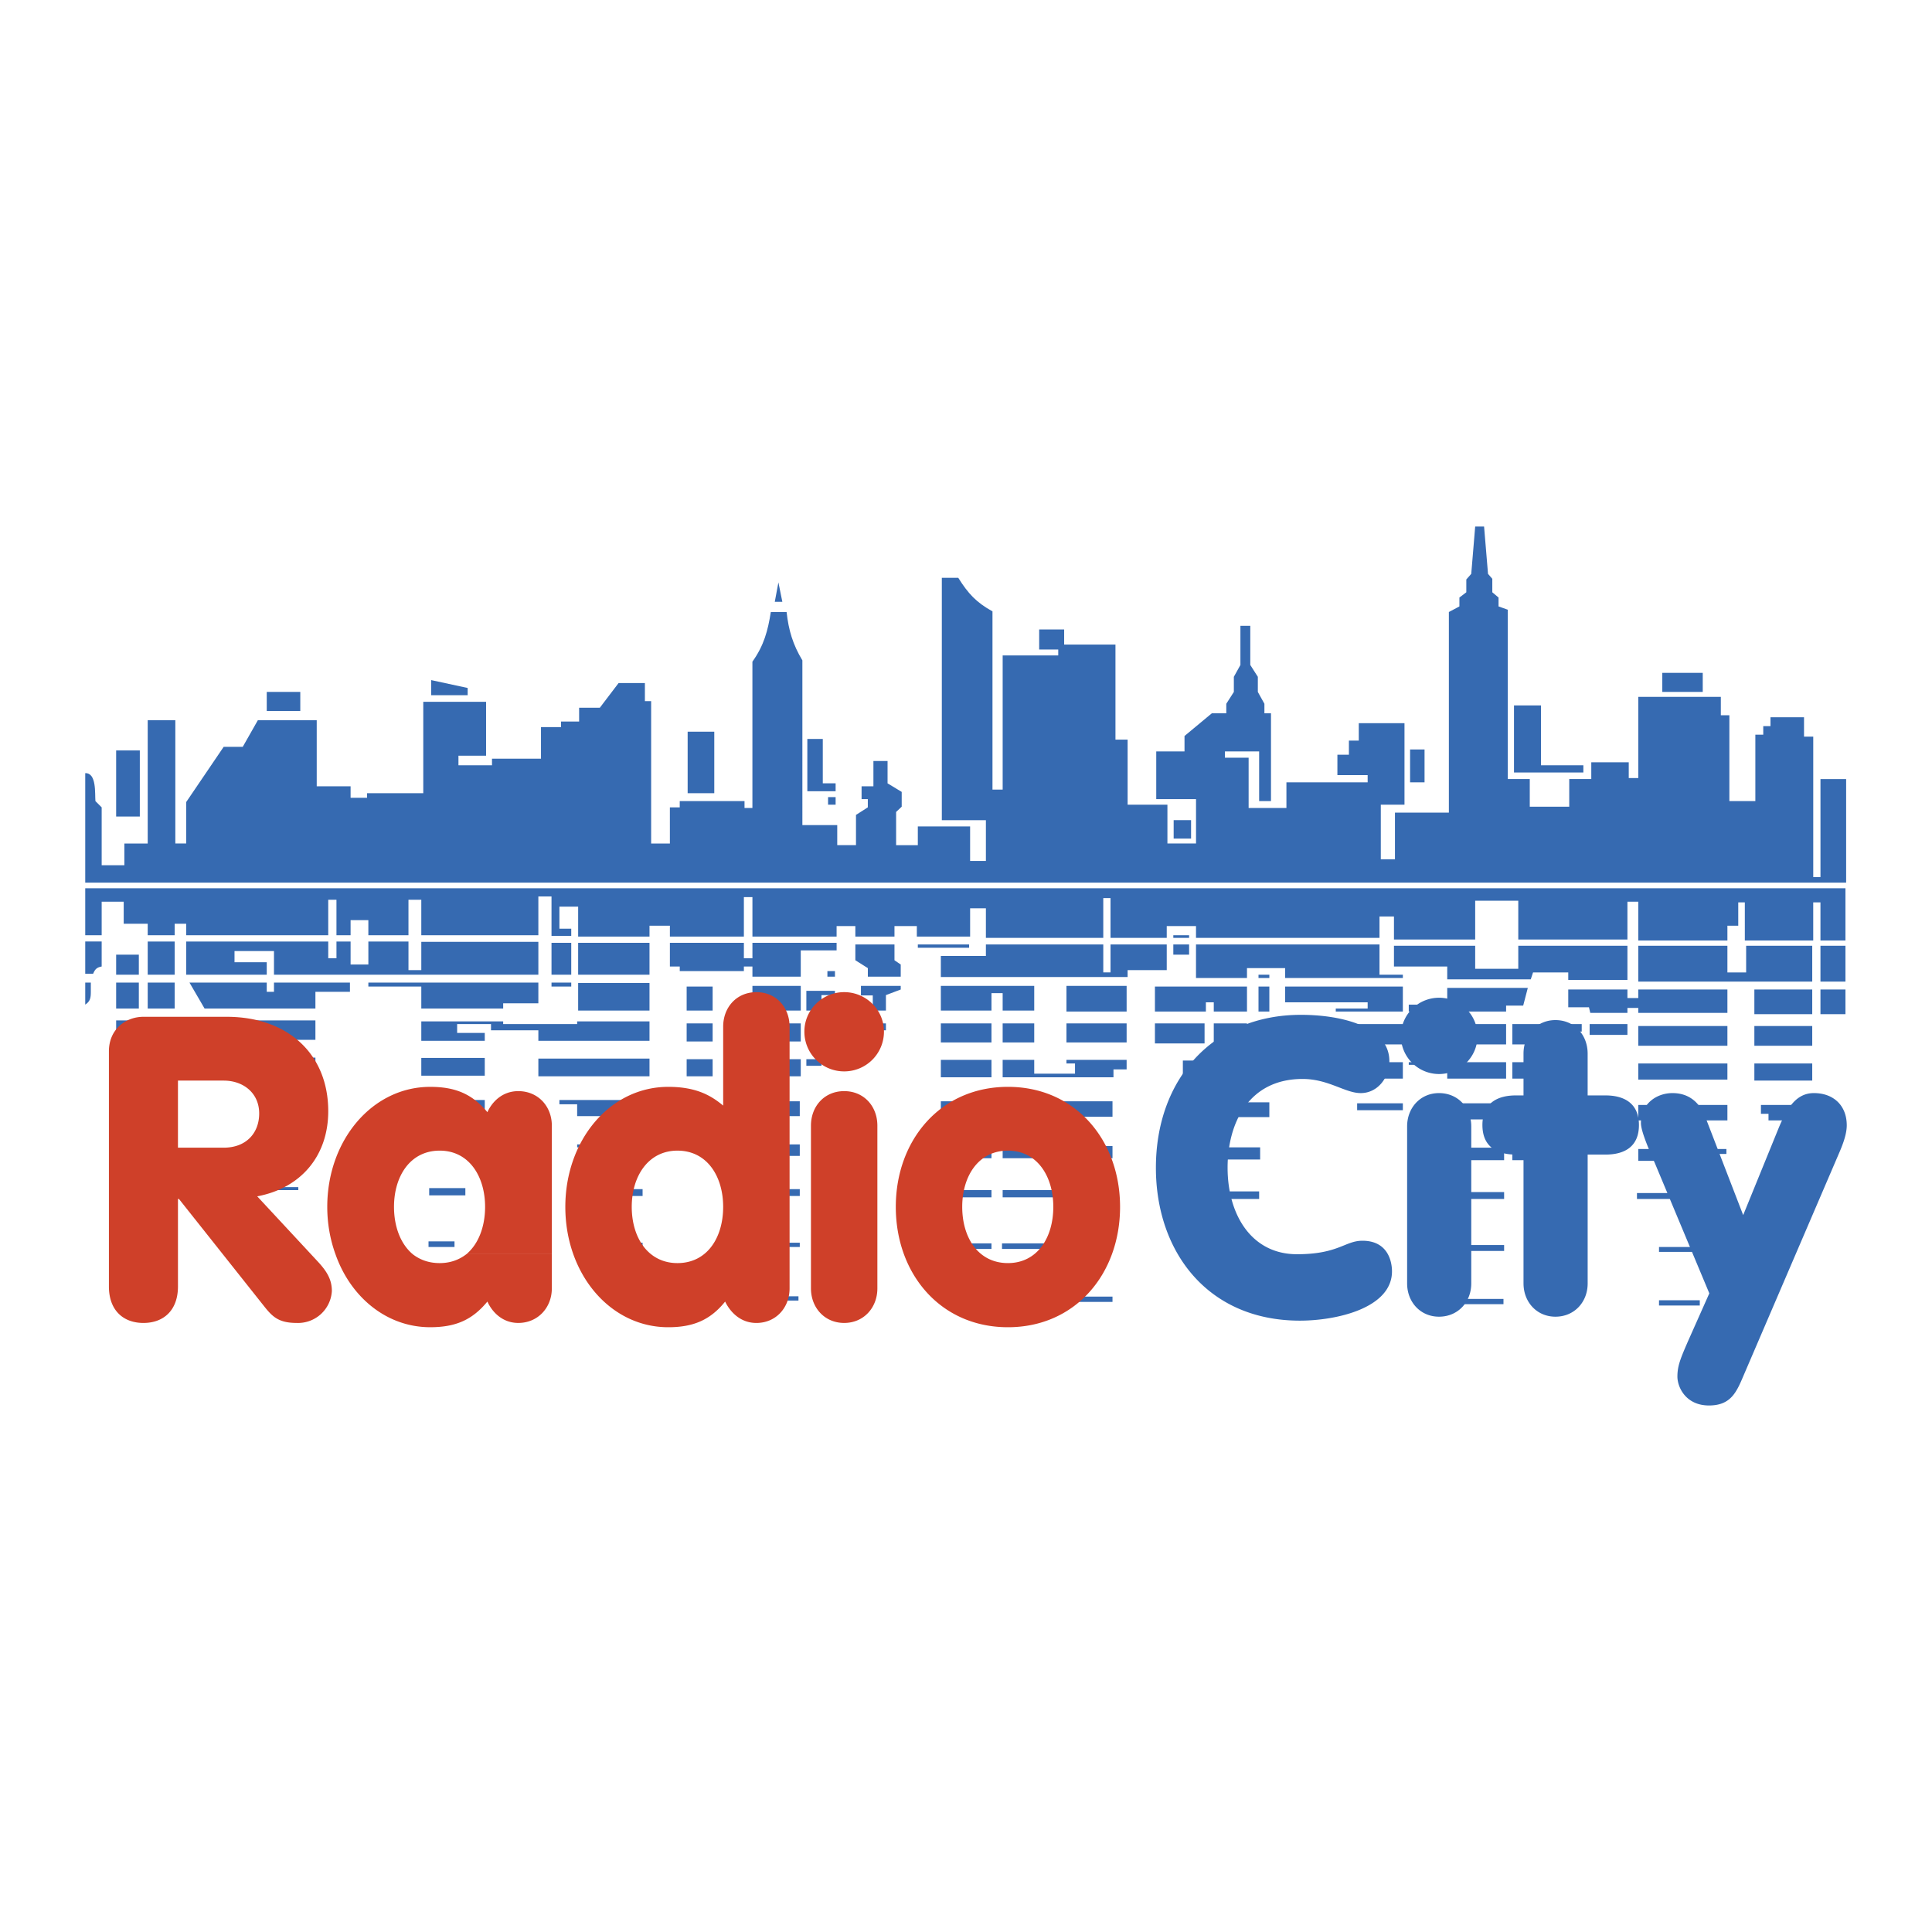
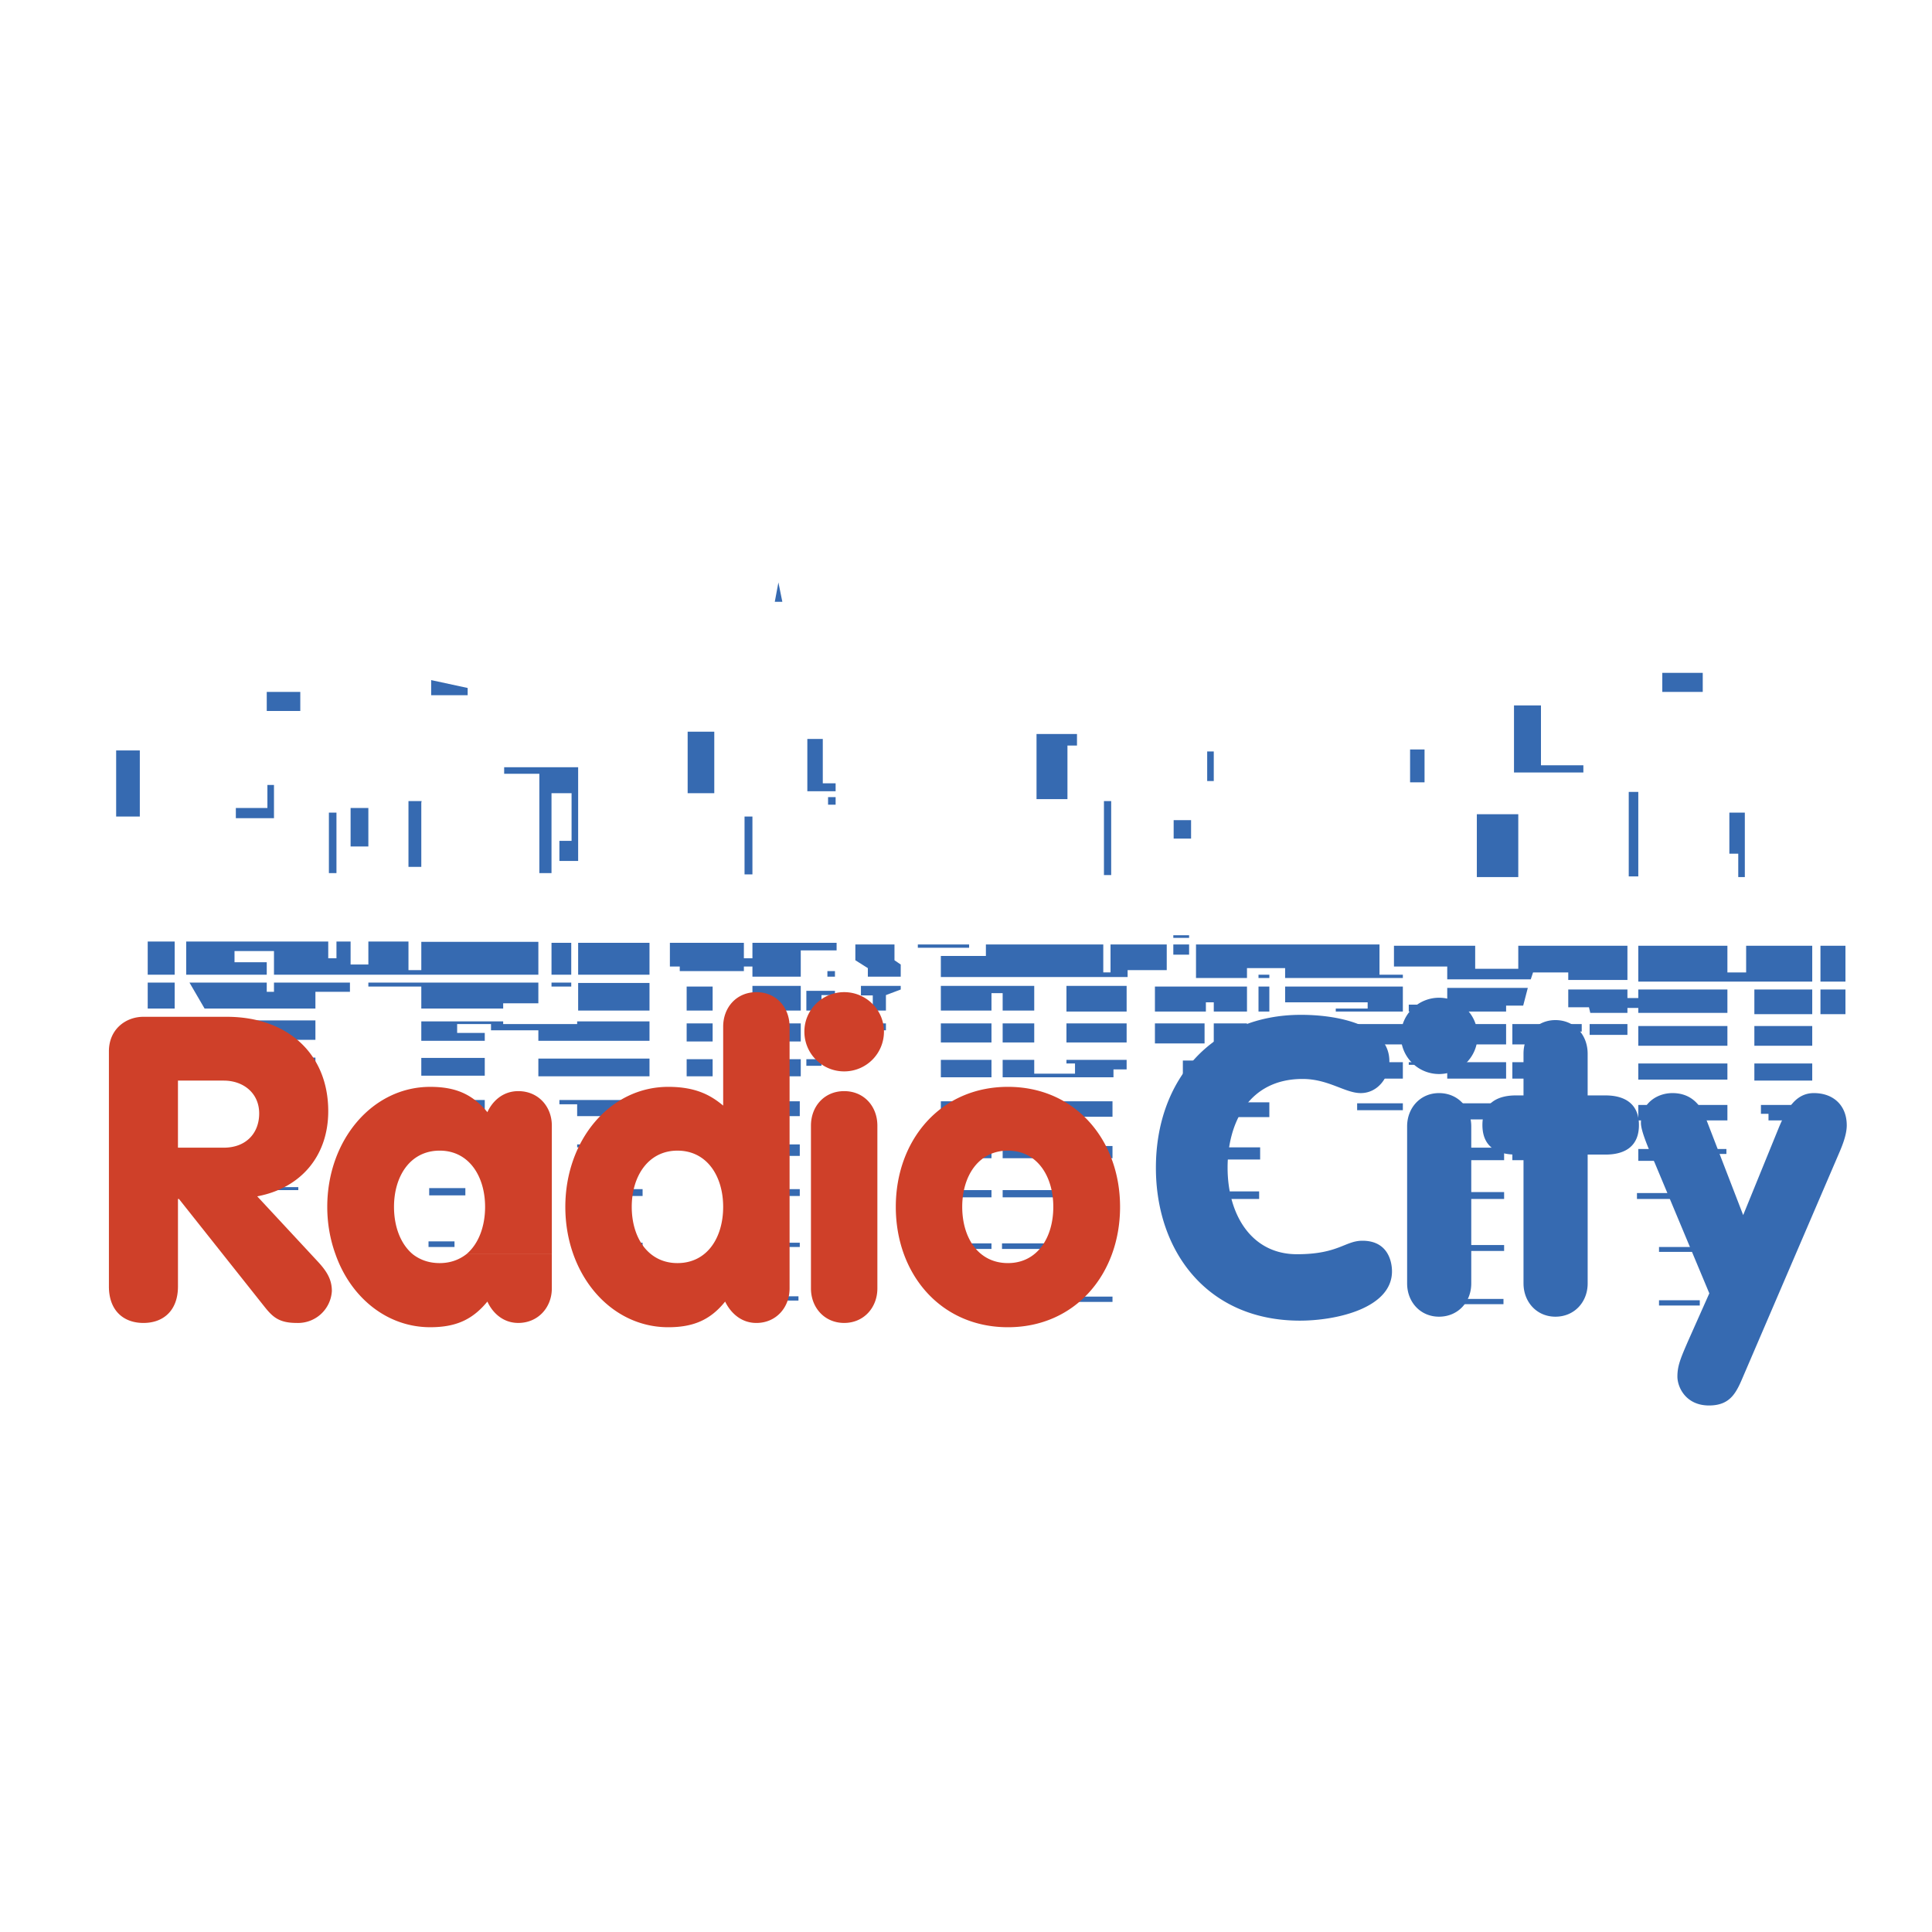
<svg xmlns="http://www.w3.org/2000/svg" width="2500" height="2500" viewBox="0 0 192.756 192.756">
  <g fill-rule="evenodd" clip-rule="evenodd">
    <path fill="#fff" d="M0 0h192.756v192.756H0V0z" />
-     <path d="M8.504 100.233v-2.199h.558v.919c0 .624-.066.951-.558 1.28zM8.504 97.149v-3.216h1.64v2.494c-.492.098-.656.262-.853.722h-.787zM8.504 93.311v-4.692h175.617v5.216h-2.494V90.03h-.721v3.805h-6.824V90.03h-.656v2.329h-1.082v1.476h-8.891v-3.871h-1.084v3.773h-10.89v-3.871h-4.299v3.871h-8.104V91.44h-1.443v2.133h-18.307v-1.181h-2.92v1.181h-5.609v-3.969h-.723v3.969H98.363V90.62h-1.574v2.822h-5.316v-1.05h-2.231v1.05h-3.904v-1.05h-1.87v1.05H75.07v-3.937h-.853v3.937h-7.382v-1.083h-2.034v1.083h-7.119v-2.986h-1.87v2.198h1.181v.722h-1.969v-3.937h-1.312v3.872H42.033v-3.543h-1.28v3.543h-4.002v-1.51h-1.772v1.51h-1.41v-3.543h-.82v3.543H18.576v-1.149h-1.149v1.149h-2.69v-1.149h-2.395v-2.198h-2.198v3.347h-1.64zM8.504 88.062V77.137c1.148-.033.951 2.034 1.017 2.789l.623.624v5.773h2.264v-2.165h2.329V71.854h2.756v12.303h1.083v-4.134l3.74-5.512h1.903l1.509-2.657H31.6v6.595h3.379v1.148h1.641v-.459h5.61v-9.12h6.266v5.38H45.74v.952h3.346v-.656h4.888v-3.15h2.001v-.557h1.804v-1.378h2.067l1.87-2.461h2.625v1.805h.623v14.205h1.87V80.55h.984v-.624h6.463v.689h.787v-14.6c1.148-1.607 1.542-3.084 1.837-4.954h1.575c.196 1.804.623 3.248 1.574 4.823V82.32h3.478v2.001h1.87v-3.018l1.181-.754v-.82h-.623V78.45h1.181v-2.526h1.411v2.23l1.411.854v1.476l-.558.525v3.313h2.166v-1.87h5.217v3.445h1.575v-4.068h-4.397v-24.18h1.641c.984 1.574 1.805 2.46 3.413 3.346v17.781h1.016V65.392h5.545v-.591h-1.902V62.8h2.492v1.509h5.119v9.481h1.213v6.496h3.971v3.871h2.854v-4.429h-3.969v-4.757h2.82V73.43l2.725-2.264h1.443v-.951l.754-1.181v-1.509l.656-1.181V62.44h.984v3.904l.754 1.181v1.509l.656 1.181v.951h.656v8.76h-1.182v-4.954h-3.412v.623h2.363v5.02h3.771v-2.559h8.104v-.722h-3.018V75.3h1.148v-1.411h.984V72.15h4.561v8.136h-2.363v5.446h1.412v-4.658h5.379V61.061l1.051-.558v-.886l.689-.525v-1.279l.492-.558.393-4.724h.887l.393 4.724.428.492v1.345l.623.525v.886l.918.328v16.896h2.197v2.756h3.938v-2.756h2.199v-1.673h3.738v1.575h.953v-8.104h8.234v1.837h.852v8.562h2.592v-6.627h.789v-.853h.721v-.884h3.346v1.936h.92v14.009h.721v-9.777h2.561v10.334H8.504zM11.588 103.316v-1.508h2.264v1.508h-2.264zM11.588 100.626v-2.592h2.264v2.592h-2.264zM11.588 95.246h2.264v2.001h-2.264v-2.001z" fill="#366ab1" />
    <path fill="#366ab1" d="M11.588 81.467v-6.594h2.362v6.594h-2.362zM14.737 109.616h2.69v.262h-2.69v-.262zM17.427 105.515v1.673h-2.69v-1.673h2.69zM14.737 103.842v-2.034h2.69v2.034h-2.69zM14.737 100.626v-2.592h2.69v2.592h-2.69zM14.737 93.934h2.69v3.313h-2.69v-3.313zM18.576 97.247v-3.313h14.173v1.673h.82v-1.673h1.41v2.296h1.772v-2.296h4.002v2.854h1.28v-2.821h11.679v3.28H27.335v-2.362h-3.937v1.116h3.216v1.246h-8.038zM18.904 98.034h7.71v.919h.721v-.919h7.579v.919h-3.445v1.673H20.413l-1.509-2.592zM21.036 101.808h10.433v1.935h-9.448l-.985-1.935zM23.136 105.974v-.459h8.333v1.673H24.71l-.59-1.214h-.984zM25.99 109.616h5.479v.459h-5.183l-.296-.459zM26.45 118.736v-.296h3.313v.296H26.45zM26.45 115.127v-1.148h3.313v1.148H26.45zM26.45 111.19v-.361h3.313v.361H26.45zM26.614 70.936v-1.903h3.346v1.903h-3.346zM36.751 98.429v-.395h16.961v2.068h-3.51v.524h-8.169v-2.197h-5.282zM42.033 114.11h6.332v.623h-6.332v-.623zM42.033 111.256v-1.509h6.332v1.509h-6.332zM42.033 105.548h6.332v1.771h-6.332v-1.771zM42.033 101.906h8.169v.263h7.381v-.263h7.218v1.936H53.712v-1.05h-4.724v-.623h-3.379v.886h2.756v.787h-6.332v-1.936zM42.754 124.411v-.557h2.592v.557h-2.592zM42.82 119.261v-.722h3.609v.722H42.82zM46.659 68.64v.721h-3.642v-1.508l3.642.787zM53.712 107.385v-1.772h11.089v1.772H53.712zM55.024 97.247v-3.182h1.969v3.182h-1.969zM55.024 98.034h1.969v.395h-1.969v-.395zM55.812 110.174v-.427h8.989v1.607h-7.218v-1.18h-1.771zM64.801 114.176v1.148h-4.659l-.36-.853h-2.199v-.295h7.218zM57.682 100.823v-2.756h7.119v2.756h-7.119zM57.682 94.065h7.119v3.182h-7.119v-3.182zM60.864 118.638h3.248v.688h-2.986l-.262-.688zM62.144 123.985h1.968v.426h-1.837l-.131-.426zM66.835 96.428v-2.363h7.382v1.542h.853v-1.542h8.398v.754h-3.576v2.625H75.07v-1.016h-.853v.459h-6.398v-.459h-.984zM68.508 105.679H71.1v1.706h-2.592v-1.706zM71.1 102.103v1.804h-2.592v-1.804H71.1zM68.508 100.823v-2.394H71.1v2.394h-2.592zM68.607 73.003h2.657v6.135h-2.657v-6.135zM75.07 129.333h4.593v.426H75.07v-.426zM75.07 124.411v-.426h4.724v.426H75.07zM75.07 119.326v-.688h4.724v.688H75.07zM75.07 114.176h4.724v1.148H75.07v-1.148zM75.07 111.354v-1.476h4.724v1.476H75.07zM75.07 107.385v-1.706h4.822v1.706H75.07zM75.07 102.103h4.822v1.804H75.07v-1.804zM75.07 100.823v-2.46h4.822v2.46H75.07zM77.3 60.044l.362-1.936.393 1.936H77.3zM80.45 106.335v-.656h1.509v.656H80.45zM80.45 103.907v-1.804h1.509v1.804H80.45zM80.45 98.855h2.854v.426h-1.345v1.542H80.45v-1.968zM80.548 78.941v-5.216h1.542v4.428h1.28v.788h-2.822zM82.55 96.887h.754v.557h-.754v-.557zM82.616 80.286v-.755h.754v.755h-.754zM89.242 94.229v1.575l.624.426v1.214h-3.281v-.853l-1.247-.787v-1.575h3.904zM85.896 98.363h3.97v.361l-1.477.557v1.542h-1.312v-1.509h-1.181v-.951zM87.077 102.792v-.689h1.312v.689h-1.312zM91.572 94.557v-.328h5.117v.328h-5.117zM93.737 129.891v-.526h5.183v.526h-5.183zM93.868 124.608v-.557h5.052v.557h-5.052zM93.868 118.736h5.052v.722h-5.052v-.722zM93.868 114.34h5.052v1.214h-5.052v-1.214zM98.92 109.878v1.542h-5.052v-1.542h5.052zM98.92 105.744v1.739h-5.052v-1.739h5.052zM93.868 104.006v-1.903h5.052v1.903h-5.052zM93.868 98.363h9.318v2.46h-3.151v-1.738H98.92v1.738h-5.052v-2.46zM93.868 95.377h4.495v-1.148h11.711v2.789h.723v-2.789h5.609v2.559h-3.904v.69H93.868v-2.101zM99.971 129.365h11.023v.526H99.971v-.526zM99.971 124.608v-.557h11.023v.557H99.971zM100.035 119.458v-.722h10.959v.722h-10.959zM100.035 114.34h10.959v1.214h-10.959v-1.214zM100.035 109.878h10.959v1.542h-10.959v-1.542zM100.035 107.483v-1.739h3.151v1.378h4.068v-1.017h-.854v-.361h6.004v.952h-1.312v.787h-11.057zM100.035 104.006v-1.903h3.151v1.903h-3.151zM106.4 102.103h6.004v1.903H106.4v-1.903zM106.4 98.363h6.004v2.559H106.4v-2.559zM115.227 102.103h4.953v2.001h-4.953v-2.001zM115.227 100.922v-2.493h9.185v2.493h-3.314v-.919h-.787v.919h-5.084zM117.062 94.229h1.575v1.017h-1.575v-1.017zM117.062 93.573v-.262h1.575v.262h-1.575zM117.096 83.665v-1.837h1.738v1.837h-1.738zM118.014 105.811h8.629v1.803h-8.629v-1.803zM119.326 94.229h18.307v3.018h2.33v.328h-11.746v-.984h-3.805v.984h-5.086v-3.346zM119.852 109.977h6.791v1.476h-5.907l-.884-1.476zM121.098 102.103h3.314v1.377h-2.394v.624h-.92v-2.001zM122.346 114.471h3.379v1.214h-3.379v-1.214zM122.674 118.867h2.951v.755h-2.951v-.755zM123.1 124.707v-.492h2.033v.492H123.1zM123.395 129.989v-.492h1.345v.492h-1.345zM126.643 102.169v1.935h-1.149v-1.935h1.149zM125.561 100.922v-2.493h1.082v2.493h-1.082z" />
    <path fill="#366ab1" d="M125.561 97.575v-.328h1.082v.328h-1.082zM128.217 100.003v-1.574h11.746v2.493h-6.693v-.296h3.181v-.623h-8.234zM133.27 102.169h6.693v2.033h-5.643v-.557h-1.05v-1.476zM134.385 105.974h5.578v1.64h-4.561v-.721h-1.017v-.919zM135.402 110.764v-.689h4.561v.689h-4.561zM139.076 96.428V94.36h8.104v2.297h4.299V94.36h10.89v3.412h-5.904v-.754h-3.512l-.228.689h-8.334v-1.279h-5.315zM141.963 102.169v2.033h-1.41v-2.033h1.41zM140.553 106.236v-.262h1.41v.262h-1.41zM140.553 100.233h1.41v.689h-1.41v-.689zM140.684 78.055v-3.281h1.443v3.281h-1.443zM144.326 130.12v-.525h5.676v.525h-5.676zM144.326 124.215h5.74v.591h-5.74v-.591zM144.391 118.933h5.675v.689h-5.675v-.689zM144.391 115.751v-1.247h5.675v1.247h-5.675zM144.391 110.075h5.675v1.608h-5.675v-1.608zM144.391 107.614v-1.64h5.873v1.64h-5.873zM144.391 102.169h5.873v2.033h-5.873v-2.033zM144.391 100.922V98.56h8.039l-.461 1.771h-1.705v.591h-5.873zM150.887 114.504h2.658v1.247h-2.658v-1.247zM150.887 111.683v-1.608h2.658v1.608h-2.658zM153.643 105.974v1.64h-2.756v-1.64h2.756zM150.887 104.202v-2.033h6.922v.754h-4.166v1.279h-2.756zM151.051 70.378h2.691v5.972h4.231v.721h-6.922v-6.693zM156.465 100.495v-1.771h5.904v.853h1.084v-.853h8.891v2.329h-8.891v-.492h-1.084v.492h-3.707l-.131-.558h-2.066zM158.598 103.251v-1.082h3.771v1.082h-3.771zM163.32 119.031h8.104v.591h-8.104v-.591zM163.453 115.816v-1.18h8.791v.491h-.82v.689h-7.971zM163.453 110.239h8.891v1.542h-8.891v-1.542zM163.453 106.105h8.891v1.608h-8.891v-1.608zM163.453 104.334v-1.969h8.891v1.969h-8.891zM163.453 94.36h8.891v2.658h1.869V94.36h6.594v3.577h-17.354V94.36zM165.52 130.251v-.524h4.068v.524h-4.068zM165.52 124.411h4.068v.492h-4.068v-.492zM165.848 69.033v-1.902h4.035v1.902h-4.035zM175.033 107.812v-1.707h5.774v1.707h-5.774zM175.033 104.334v-1.969h5.774v1.969h-5.774zM175.033 101.185v-2.461h5.774v2.461h-5.774zM175.689 111.125v-.886h4.102v1.542h-3.348v-.656h-.754zM181.627 98.724h2.494v2.461h-2.494v-2.461zM181.627 94.36h2.494v3.577h-2.494V94.36zM27.335 81.631v-3.313h-.656v2.296H23.53v1.017h3.805zM32.814 87.11h.755v-6.036h-.755v6.036zM36.751 84.453v-3.839h-1.772v3.839h1.772zM40.753 86.487h1.28v-6.398l.032-.164h-1.312v6.562zM50.3 77.202h3.511v9.908h1.213v-7.972h2.002v4.757h-1.214v2.001h1.87v-9.35H50.3v.656zM74.283 87.241h.787v-5.774h-.787v5.774zM106.5 74.381h.951v-1.149h-4.037v6.497h3.086v-5.348zM110.141 87.307h.722v-7.382h-.722v7.382zM121.098 74.972h-.657v2.952h.657v-2.952zM151.479 87.504v-6.267h-4.135v6.267h4.135zM163.453 87.438v-8.431h-.953v8.431h.953zM172.539 85.174h.887v2.33h.656v-6.43h-1.543v4.1z" />
    <path d="M10.866 128.349c0 2.395 1.444 3.642 3.445 3.642s3.445-1.247 3.445-3.642v-8.727h.099l8.464 10.662c.853 1.082 1.476 1.706 3.281 1.706a3.38 3.38 0 0 0 3.51-3.183c0-1.148-.492-1.968-1.444-2.985l-6.003-6.463c4.363-.82 7.086-4.035 7.086-8.497 0-5.676-4.003-9.416-10.138-9.416h-8.3c-1.771 0-3.445 1.247-3.445 3.445v23.458zm6.889-20.537h4.561c1.968 0 3.543 1.246 3.543 3.28 0 1.936-1.279 3.412-3.543 3.412h-4.561v-6.692zM33.47 125.134c1.509 4.298 5.118 7.283 9.449 7.283 2.526 0 4.199-.722 5.708-2.56.459 1.018 1.476 2.133 3.083 2.133 1.968 0 3.346-1.542 3.346-3.444v-3.412h-8.529c-.722.558-1.608.886-2.658.886-1.083 0-1.968-.328-2.69-.886H33.47z" fill="#cf4029" />
    <path d="M41.18 125.134c-1.214-1.018-1.87-2.756-1.87-4.725 0-3.051 1.608-5.61 4.561-5.61 2.919 0 4.527 2.56 4.527 5.61 0 1.969-.656 3.707-1.87 4.725h8.529v-12.828c0-1.936-1.378-3.444-3.346-3.444-1.607 0-2.625 1.082-3.083 2.1-1.509-1.805-3.183-2.526-5.708-2.526-5.774 0-10.269 5.314-10.269 11.975 0 1.673.295 3.281.82 4.725h7.709v-.002zM78.777 102.431c0-1.936-1.345-3.444-3.313-3.444s-3.313 1.509-3.313 3.444v7.874c-1.181-.984-2.657-1.87-5.479-1.87-5.808 0-10.269 5.314-10.269 11.975 0 6.692 4.461 12.008 10.269 12.008 2.493 0 4.199-.722 5.675-2.56.492 1.018 1.509 2.133 3.117 2.133 1.968 0 3.313-1.542 3.313-3.444v-26.116zm-11.188 12.368c2.953 0 4.561 2.56 4.561 5.61 0 3.084-1.607 5.61-4.561 5.61-2.919 0-4.56-2.526-4.56-5.61 0-3.051 1.641-5.61 4.56-5.61zM80.909 128.546c0 1.902 1.345 3.444 3.314 3.444 1.968 0 3.313-1.542 3.313-3.444v-16.24c0-1.936-1.345-3.444-3.313-3.444-1.969 0-3.314 1.509-3.314 3.444v16.24zm-.656-25.623a3.962 3.962 0 0 0 3.97 3.97 3.962 3.962 0 0 0 3.97-3.97c0-2.197-1.805-3.937-3.97-3.937s-3.97 1.74-3.97 3.937zM100.561 108.435c-6.725 0-11.187 5.314-11.187 11.975 0 6.692 4.462 12.008 11.187 12.008 6.727 0 11.188-5.315 11.188-12.008-.001-6.661-4.462-11.975-11.188-11.975zm0 6.364c2.92 0 4.527 2.56 4.527 5.61 0 3.084-1.607 5.61-4.527 5.61-2.953 0-4.56-2.526-4.56-5.61-.001-3.051 1.606-5.61 4.56-5.61z" fill="#cf4029" />
    <path d="M115.324 116.505c0 8.366 5.15 15.256 14.369 15.256 3.643 0 9.186-1.247 9.186-4.921 0-.854-.328-3.052-2.951-3.052-1.74 0-2.396 1.346-6.529 1.346-4.561 0-6.922-3.97-6.922-8.629 0-4.494 2.133-8.857 7.48-8.857 2.59 0 4.23 1.41 5.807 1.41 1.705 0 2.854-1.574 2.854-3.182 0-3.478-4.789-4.626-8.824-4.626-8.761 0-14.47 6.397-14.47 15.255zM140.389 128.054c0 1.837 1.312 3.312 3.182 3.312 1.904 0 3.217-1.476 3.217-3.312v-15.683c0-1.837-1.312-3.313-3.217-3.313-1.869 0-3.182 1.477-3.182 3.313v15.683zm-.623-24.704a3.808 3.808 0 0 0 3.805 3.806c2.1 0 3.84-1.674 3.84-3.806 0-2.133-1.74-3.806-3.84-3.806a3.808 3.808 0 0 0-3.805 3.806zM152.002 128.054c0 1.837 1.312 3.312 3.184 3.312 1.902 0 3.215-1.476 3.215-3.312v-12.861h1.771c2.033 0 3.346-.886 3.346-2.952 0-2.034-1.312-2.952-3.346-2.952H158.4v-4.167c0-1.87-1.312-3.347-3.215-3.347-1.871 0-3.184 1.477-3.184 3.347v4.167h-.754c-2.035 0-3.346.918-3.346 2.952 0 2.066 1.311 2.952 3.346 2.952h.754v12.861h.001zM168.406 133.827c-.723 1.674-1.051 2.428-1.051 3.511s.854 2.887 3.15 2.887c2.197 0 2.756-1.345 3.477-3.051l9.482-22.079c.328-.755.787-1.87.787-2.821 0-1.969-1.312-3.216-3.281-3.216-1.771 0-2.689 1.51-3.51 3.479l-3.543 8.693-3.773-9.776c-.623-1.575-1.738-2.396-3.279-2.396-1.609 0-3.15 1.083-3.15 2.986 0 .722.623 2.263 1.377 3.969l5.447 13.024-2.133 4.79z" fill="#366ab1" />
  </g>
</svg>